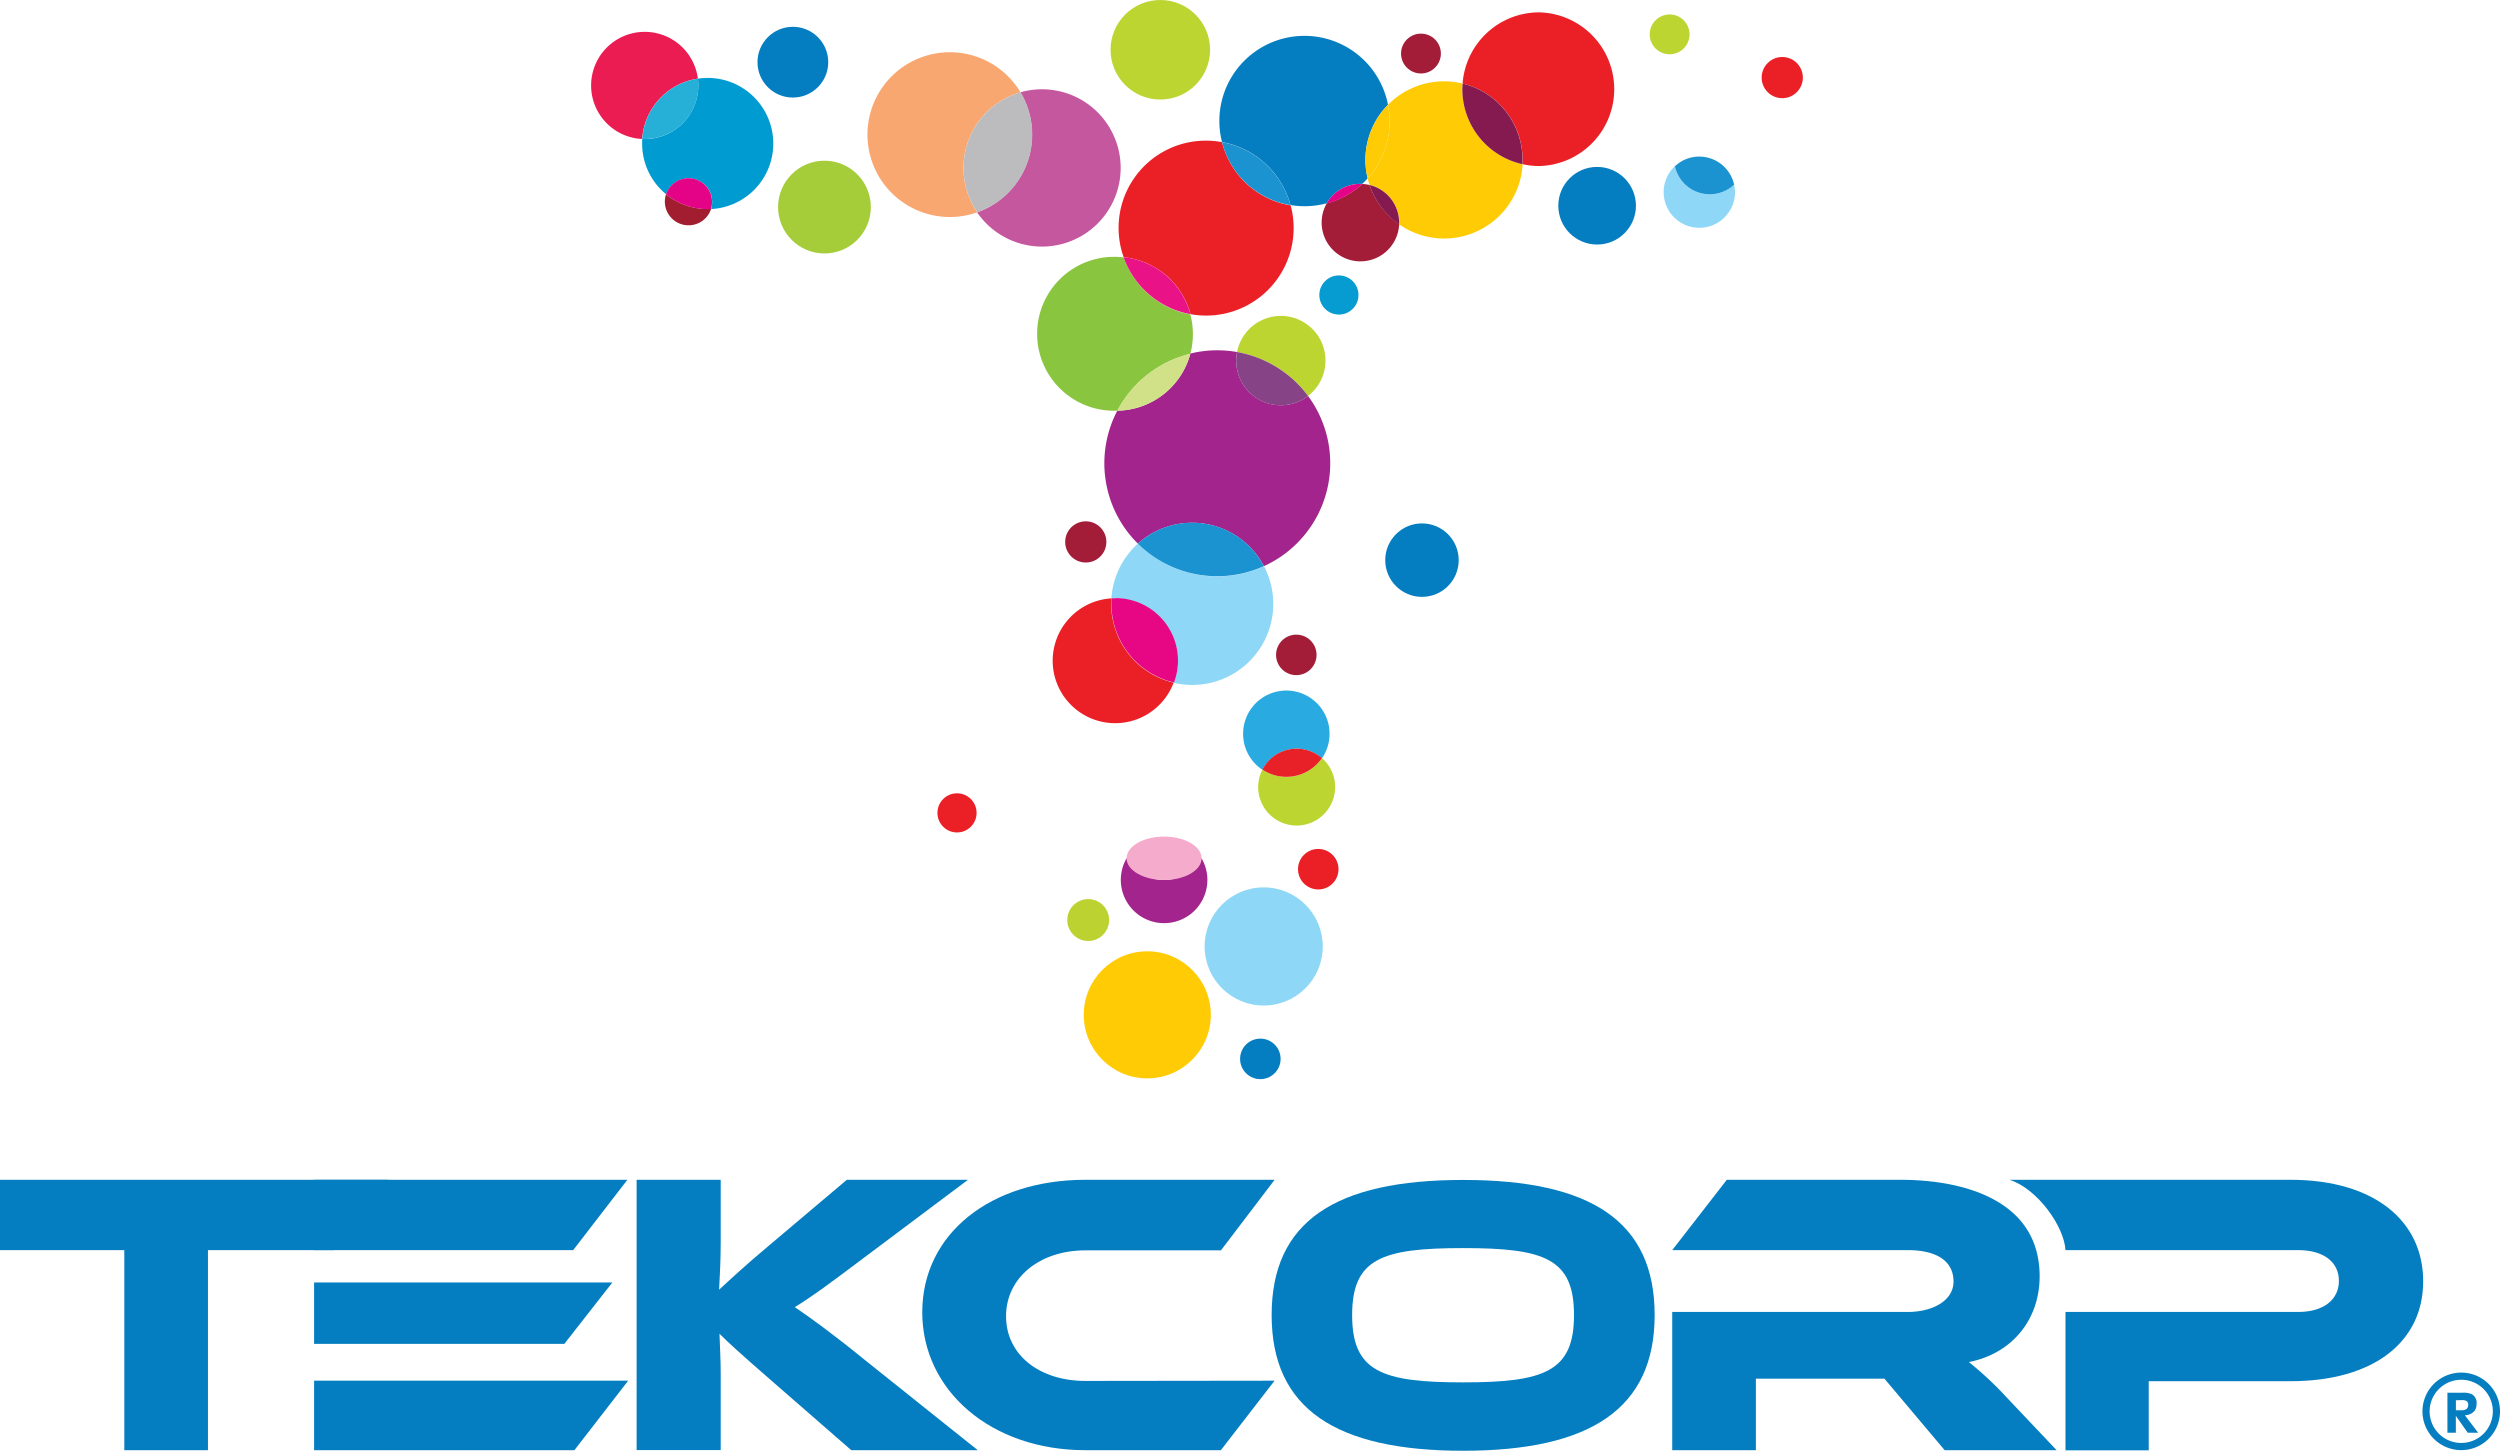
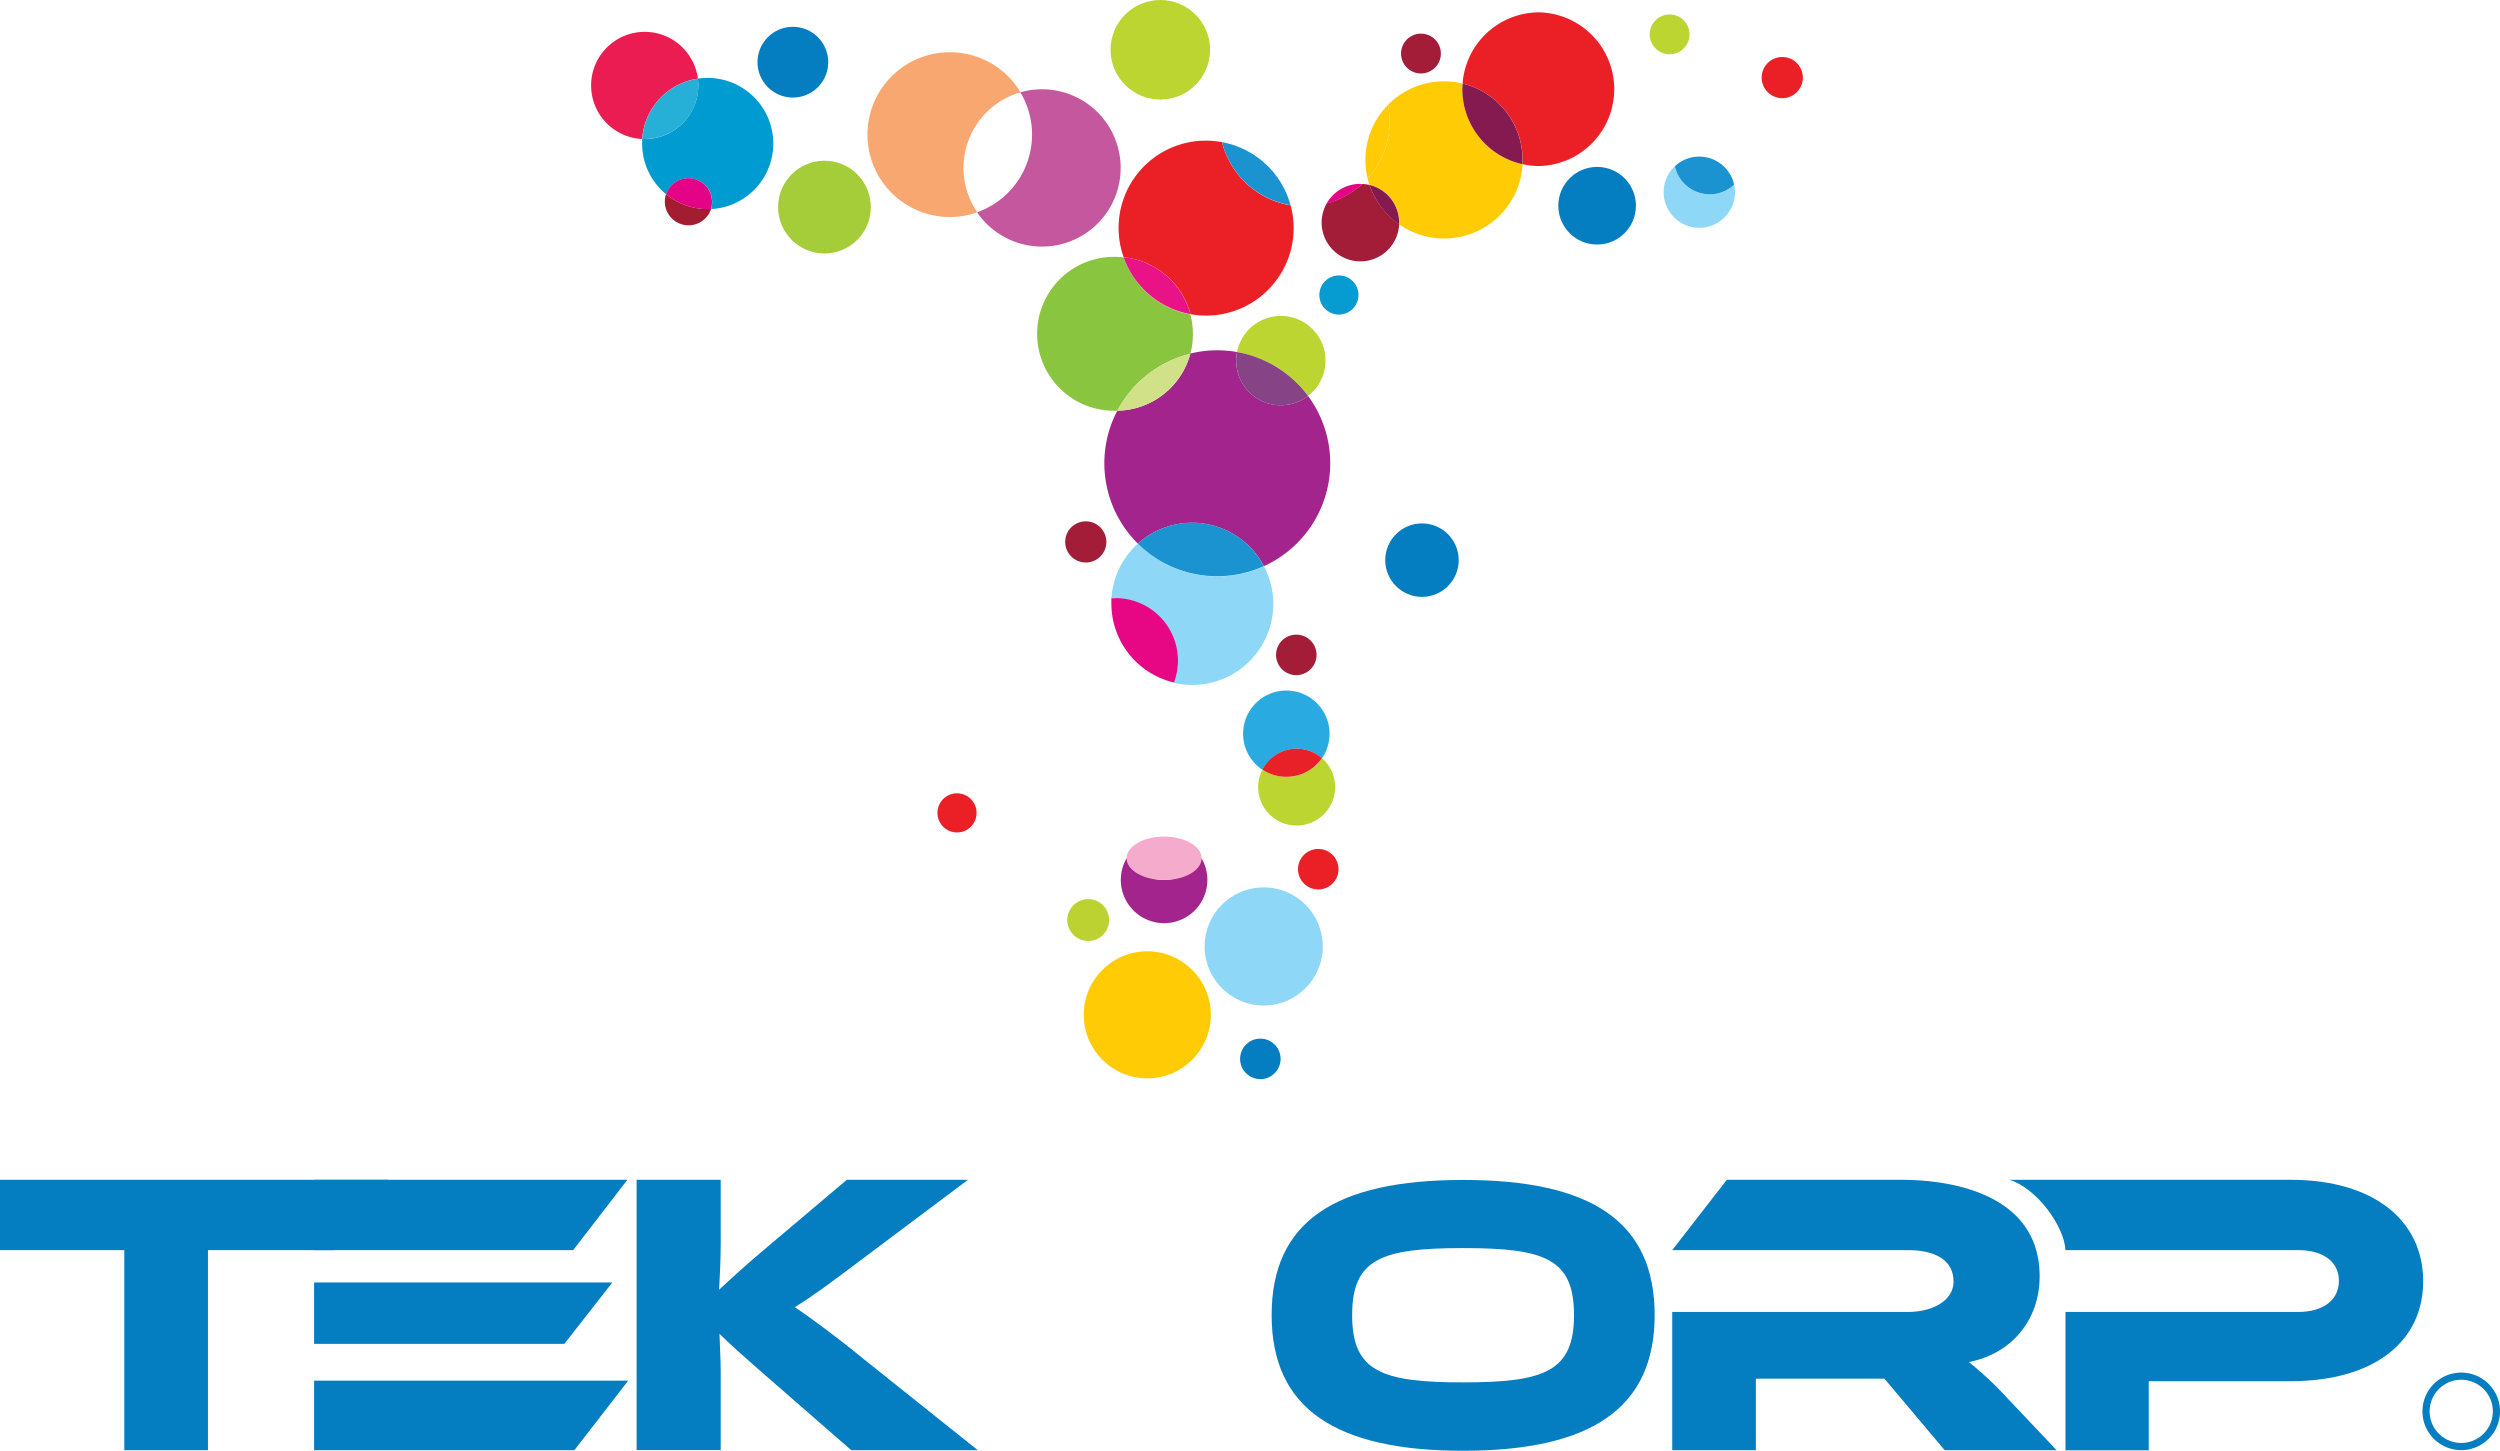
<svg xmlns="http://www.w3.org/2000/svg" viewBox="0 0 515.85 299.31">
  <defs>
    <style>
      .cls-1 {
        fill: #047ec0;
      }

      .cls-2 {
        fill: #a4cd39;
      }

      .cls-3 {
        fill: #f8a770;
      }

      .cls-4 {
        fill: #c5579f;
      }

      .cls-5 {
        fill: #bcbcbf;
      }

      .cls-6 {
        fill: #bcd531;
      }

      .cls-7 {
        fill: #a41d38;
      }

      .cls-8 {
        fill: #eb2027;
      }

      .cls-9 {
        fill: #8ed7f7;
      }

      .cls-10 {
        fill: #1c93d1;
      }

      .cls-11 {
        fill: #069bd1;
      }

      .cls-12 {
        fill: #29aae1;
      }

      .cls-13 {
        fill: #e82128;
      }

      .cls-14 {
        fill: #a2248c;
      }

      .cls-15 {
        fill: #f5accc;
      }

      .cls-16 {
        fill: #ffcb04;
      }

      .cls-17 {
        fill: #bcd231;
      }

      .cls-18 {
        fill: #eb1c52;
      }

      .cls-19 {
        fill: #009bd0;
      }

      .cls-20 {
        fill: #26afd7;
      }

      .cls-21 {
        fill: #a21d30;
      }

      .cls-22 {
        fill: #e40387;
      }

      .cls-23 {
        fill: none;
      }

      .cls-24 {
        fill: #8ac540;
      }

      .cls-25 {
        fill: #ea1287;
      }

      .cls-26 {
        fill: #d1e188;
      }

      .cls-27 {
        fill: #864486;
      }

      .cls-28 {
        fill: #e70784;
      }

      .cls-29 {
        fill: #841a4f;
      }
    </style>
  </defs>
  <g id="Layer_2" data-name="Layer 2">
    <g id="Layer_1-2" data-name="Layer 1">
      <g>
        <g>
          <circle class="cls-1" cx="163.6" cy="12.83" r="7.3" />
          <circle class="cls-2" cx="170.12" cy="42.73" r="9.57" />
          <path class="cls-3" d="M210.58,19.05a17,17,0,1,0-8.93,24.76,16.21,16.21,0,0,1,8.93-24.76Z" />
          <path class="cls-4" d="M215,18.42a16.4,16.4,0,0,0-4.46.63,17,17,0,0,1-8.93,24.76A16.23,16.23,0,1,0,215,18.42Z" />
-           <path class="cls-5" d="M213,27.78a16.92,16.92,0,0,0-2.41-8.73,16.21,16.21,0,0,0-8.93,24.76A17,17,0,0,0,213,27.78Z" />
          <circle class="cls-6" cx="239.42" cy="10.27" r="10.27" />
          <circle class="cls-7" cx="293.2" cy="11.05" r="4.11" />
          <circle class="cls-6" cx="344.51" cy="7.09" r="4.11" />
          <circle class="cls-8" cx="367.75" cy="16.01" r="4.25" />
          <circle class="cls-1" cx="329.55" cy="42.45" r="8.01" />
          <path class="cls-9" d="M345.57,34.31A7.36,7.36,0,1,0,358,39.68a6.9,6.9,0,0,0-.18-1.58,7.36,7.36,0,0,1-12.22-3.79Z" />
          <path class="cls-10" d="M350.6,32.31a7.29,7.29,0,0,0-5,2,7.36,7.36,0,0,0,12.22,3.79A7.37,7.37,0,0,0,350.6,32.31Z" />
          <circle class="cls-11" cx="276.27" cy="60.87" r="4.04" />
          <circle class="cls-7" cx="224.04" cy="111.82" r="4.25" />
          <circle class="cls-1" cx="293.41" cy="115.58" r="7.58" />
          <circle class="cls-7" cx="267.48" cy="135.13" r="4.18" />
          <path class="cls-12" d="M267.55,154.48a7.87,7.87,0,0,1,5.21,2,8.92,8.92,0,1,0-12.27,2.36A7.94,7.94,0,0,1,267.55,154.48Z" />
          <path class="cls-6" d="M272.76,156.44a8.91,8.91,0,0,1-12.27,2.36,7.83,7.83,0,0,0-.88,3.61,7.94,7.94,0,1,0,13.15-6Z" />
          <path class="cls-13" d="M272.76,156.44a7.92,7.92,0,0,0-12.27,2.36,8.91,8.91,0,0,0,12.27-2.36Z" />
          <path class="cls-14" d="M240.2,181.58a8.91,8.91,0,0,1-7.74-4.48,8.93,8.93,0,1,0,16.67,4.45,8.84,8.84,0,0,0-1.2-4.45A8.9,8.9,0,0,1,240.2,181.58Z" />
          <ellipse class="cls-15" cx="240.2" cy="177.1" rx="7.74" ry="4.48" />
          <circle class="cls-8" cx="272.01" cy="179.35" r="4.18" />
          <circle class="cls-1" cx="260.06" cy="218.49" r="4.18" />
          <circle class="cls-9" cx="260.75" cy="195.29" r="12.19" />
          <circle class="cls-16" cx="236.73" cy="209.4" r="13.11" />
          <circle class="cls-17" cx="224.54" cy="189.84" r="4.32" />
          <circle class="cls-8" cx="197.47" cy="167.73" r="4.04" />
          <path class="cls-18" d="M144,16.23a11.06,11.06,0,1,0-11.5,12.45A13.53,13.53,0,0,1,144,16.23Z" />
          <path class="cls-19" d="M159.56,29.61A13.54,13.54,0,0,0,146,16.08a13.17,13.17,0,0,0-2,.15,10.89,10.89,0,0,1,.09,1.41,11.06,11.06,0,0,1-11.06,11.05h-.53q0,.46,0,.93a13.49,13.49,0,0,0,4.94,10.46,4.89,4.89,0,0,1,9.51,1.59,5.08,5.08,0,0,1-.22,1.47A13.53,13.53,0,0,0,159.56,29.61Z" />
          <path class="cls-20" d="M144.11,17.64a10.89,10.89,0,0,0-.09-1.41,13.53,13.53,0,0,0-11.5,12.45h.53A11.06,11.06,0,0,0,144.11,17.64Z" />
          <path class="cls-21" d="M137.43,40.07a4.89,4.89,0,1,0,9.29,3.06l-.7,0A13.5,13.5,0,0,1,137.43,40.07Z" />
          <path class="cls-22" d="M142.05,36.77a4.89,4.89,0,0,0-4.62,3.3A13.5,13.5,0,0,0,146,43.15l.7,0a5.08,5.08,0,0,0,.22-1.47A4.89,4.89,0,0,0,142.05,36.77Z" />
          <path class="cls-23" d="M281.08,38a8.32,8.32,0,0,1,1.51.21c-.15-.44-.28-.88-.39-1.34A14.93,14.93,0,0,1,281.08,38Z" />
-           <path class="cls-1" d="M280.72,37.94l.36,0a14.93,14.93,0,0,0,1.12-1.13,16.19,16.19,0,0,1,4.2-15.2,17.56,17.56,0,1,0-34.25,7.7,18.05,18.05,0,0,1,14.14,13,17.25,17.25,0,0,0,2.89.24,17.75,17.75,0,0,0,4.58-.6A8,8,0,0,1,280.72,37.94Z" />
          <path class="cls-8" d="M317.6,2.55a15.85,15.85,0,0,0-15.81,14.69A16.22,16.22,0,0,1,314.18,33c0,.3,0,.59,0,.88a15.5,15.5,0,0,0,3.44.38,15.86,15.86,0,0,0,0-31.71Z" />
          <path class="cls-7" d="M282.59,38.17a8.32,8.32,0,0,0-1.51-.21,17.58,17.58,0,0,1-7.32,4,8,8,0,1,0,14.94,4.3A16.22,16.22,0,0,1,282.59,38.17Z" />
          <path class="cls-22" d="M280.72,37.94a8,8,0,0,0-7,4.07,17.58,17.58,0,0,0,7.32-4Z" />
          <path class="cls-8" d="M252.15,29.33a17.82,17.82,0,0,0-3.29-.31,18,18,0,0,0-17,24.06,15.9,15.9,0,0,1,13.79,11.75,18.06,18.06,0,0,0,21.28-17.76,17.82,17.82,0,0,0-.62-4.7A17.56,17.56,0,0,1,252.15,29.33Z" />
          <path class="cls-10" d="M252.15,29.33a17.56,17.56,0,0,0,14.14,13A18.05,18.05,0,0,0,252.15,29.33Z" />
          <path class="cls-24" d="M231.84,53.08c-.51,0-1-.08-1.56-.08a15.88,15.88,0,1,0,0,31.75h.27A23.32,23.32,0,0,1,245.62,73a16,16,0,0,0,0-8.12A18.08,18.08,0,0,1,231.84,53.08Z" />
          <path class="cls-25" d="M231.84,53.08a18.08,18.08,0,0,0,13.79,11.75A15.9,15.9,0,0,0,231.84,53.08Z" />
          <path class="cls-14" d="M230.55,84.74a23.32,23.32,0,0,0,4.24,27.43,16.72,16.72,0,0,1,26,4.65A23.32,23.32,0,0,0,269.9,81.7a9.2,9.2,0,0,1-14.82-7.3,9.29,9.29,0,0,1,.17-1.76,23.31,23.31,0,0,0-9.63.31A15.88,15.88,0,0,1,230.55,84.74Z" />
          <path class="cls-26" d="M230.55,84.74A15.88,15.88,0,0,0,245.62,73,23.32,23.32,0,0,0,230.55,84.74Z" />
          <path class="cls-6" d="M269.9,81.7a9.21,9.21,0,1,0-14.65-9.06A23.29,23.29,0,0,1,269.9,81.7Z" />
          <path class="cls-27" d="M264.29,83.62a9.14,9.14,0,0,0,5.61-1.92,23.29,23.29,0,0,0-14.65-9.06,9.22,9.22,0,0,0,9,11Z" />
          <path class="cls-9" d="M234.79,112.17a16.74,16.74,0,0,0-5.47,11.3q.41,0,.81,0a12.9,12.9,0,0,1,12.08,17.42,17,17,0,0,0,3.8.44,16.72,16.72,0,0,0,14.81-24.48,23.29,23.29,0,0,1-26-4.65Z" />
          <path class="cls-10" d="M246,107.85a16.69,16.69,0,0,0-11.22,4.32,23.29,23.29,0,0,0,26,4.65A16.71,16.71,0,0,0,246,107.85Z" />
-           <path class="cls-8" d="M229.28,124.57c0-.37,0-.74,0-1.1a12.89,12.89,0,1,0,12.89,17.39A16.73,16.73,0,0,1,229.28,124.57Z" />
          <path class="cls-28" d="M230.13,123.44q-.4,0-.81,0c0,.36,0,.73,0,1.1a16.73,16.73,0,0,0,12.93,16.29,12.9,12.9,0,0,0-12.08-17.42Z" />
          <path class="cls-16" d="M301.74,18.41c0-.4,0-.78.05-1.17a16.2,16.2,0,0,0-15.39,4.39,17.65,17.65,0,0,1,.33,3.43,17.46,17.46,0,0,1-4.53,11.77c.11.46.24.9.39,1.34a8,8,0,0,1,6.13,7.77c0,.13,0,.25,0,.37a16.22,16.22,0,0,0,25.46-12.43A15.85,15.85,0,0,1,301.74,18.41Z" />
          <path class="cls-16" d="M282.2,36.83a17.46,17.46,0,0,0,4.53-11.77,17.65,17.65,0,0,0-.33-3.43,16.19,16.19,0,0,0-4.2,15.2Z" />
          <path class="cls-29" d="M301.79,17.24c0,.39-.05.77-.05,1.17a15.85,15.85,0,0,0,12.42,15.47c0-.29,0-.58,0-.88A16.22,16.22,0,0,0,301.79,17.24Z" />
          <path class="cls-29" d="M282.59,38.17a16.22,16.22,0,0,0,6.11,8.14c0-.12,0-.24,0-.37A8,8,0,0,0,282.59,38.17Z" />
        </g>
        <g>
          <g>
            <path class="cls-1" d="M201.75,299.23h-26.1L158.8,284.55c-5.75-5-8.42-7.42-10.34-9.34.08,2.59.25,5.34.25,8v16H131.36V243.44h17.35v12.92c0,3.42-.17,6.84-.33,9.76,2.17-2,5.17-4.83,10.26-9.09l16.09-13.59h25l-21.35,16C171,265,167.56,267.54,164,269.71c3.17,2.17,7.51,5.25,14.68,11.09Z" />
-             <path class="cls-1" d="M263,284.89l-11.09,14.34h-28c-19.34,0-33.61-12.26-33.61-28.44,0-16.34,14.27-27.35,33.61-27.35H263L251.93,258h-28c-9.34,0-16.34,5.59-16.34,13.59s6.92,13.35,16.34,13.35Z" />
            <path class="cls-1" d="M424.36,299.23h-23.1l-12.43-14.76H362.31v14.76H345.05V270.71h48.54c5.33,0,9.5-2.42,9.5-6.26,0-4.33-3.58-6.5-9.5-6.5H345.05l11.26-14.51h35.86c12.67,0,28.69,4,28.69,19.93,0,8.67-5.42,15.85-14.6,17.68a70.62,70.62,0,0,1,7.84,7.34Z" />
            <path class="cls-1" d="M472.56,285H443.37v14.26H426.19V270.71h48c5.34,0,8.42-2.59,8.42-6.42s-3.08-6.34-8.42-6.34h-48c-.26-4.89-5.83-12.72-11.55-14.51h58c17.27,0,27.36,8.5,27.36,20.93S489.91,285,472.56,285Z" />
            <polygon class="cls-1" points="0 243.44 0 257.95 25.65 257.95 25.65 299.23 42.91 299.23 42.91 257.95 68.97 257.95 80.14 243.44 0 243.44" />
            <polygon class="cls-1" points="82.16 277.3 116.44 277.3 126.36 264.62 85.99 264.62 85.99 264.62 64.81 264.62 64.81 277.3 82.16 277.3 82.16 277.3" />
            <polygon class="cls-1" points="82.16 257.95 118.27 257.95 129.45 243.44 64.81 243.44 64.81 257.95 82.16 257.95 82.16 257.95" />
            <polygon class="cls-1" points="85.99 284.89 85.99 284.89 64.81 284.89 64.81 299.23 118.52 299.23 129.62 284.89 85.99 284.89" />
          </g>
          <path class="cls-1" d="M341.42,271.35c0,19.31-13.25,28-39.51,28s-39.52-8.65-39.52-28,13.17-27.88,39.52-27.88S341.42,252,341.42,271.35Zm-16.64,0c0-11.64-6.07-13.82-22.87-13.82S279,259.71,279,271.35s6.06,13.89,22.87,13.89S324.78,283,324.78,271.35Z" />
        </g>
      </g>
      <g id="Reserved">
        <g>
-           <path class="cls-1" d="M505,287.37h3.16a4.5,4.5,0,0,1,1.79.27,2,2,0,0,1,1.07,2,2.46,2.46,0,0,1-.42,1.47,2.62,2.62,0,0,1-2,.91l2.74,3.61h-2.15l-2.45-3.48v3.48H505Zm1.75,1.56V291h1.09c1,0,1.45-.37,1.45-1.11a.88.88,0,0,0-.4-.84,2.27,2.27,0,0,0-1-.15Z" />
          <path class="cls-1" d="M515.11,291.22h-.74a6.52,6.52,0,1,1-1.91-4.61,6.48,6.48,0,0,1,1.91,4.61h1.48a8,8,0,1,0-8,8,8,8,0,0,0,8-8Z" />
        </g>
      </g>
    </g>
  </g>
</svg>